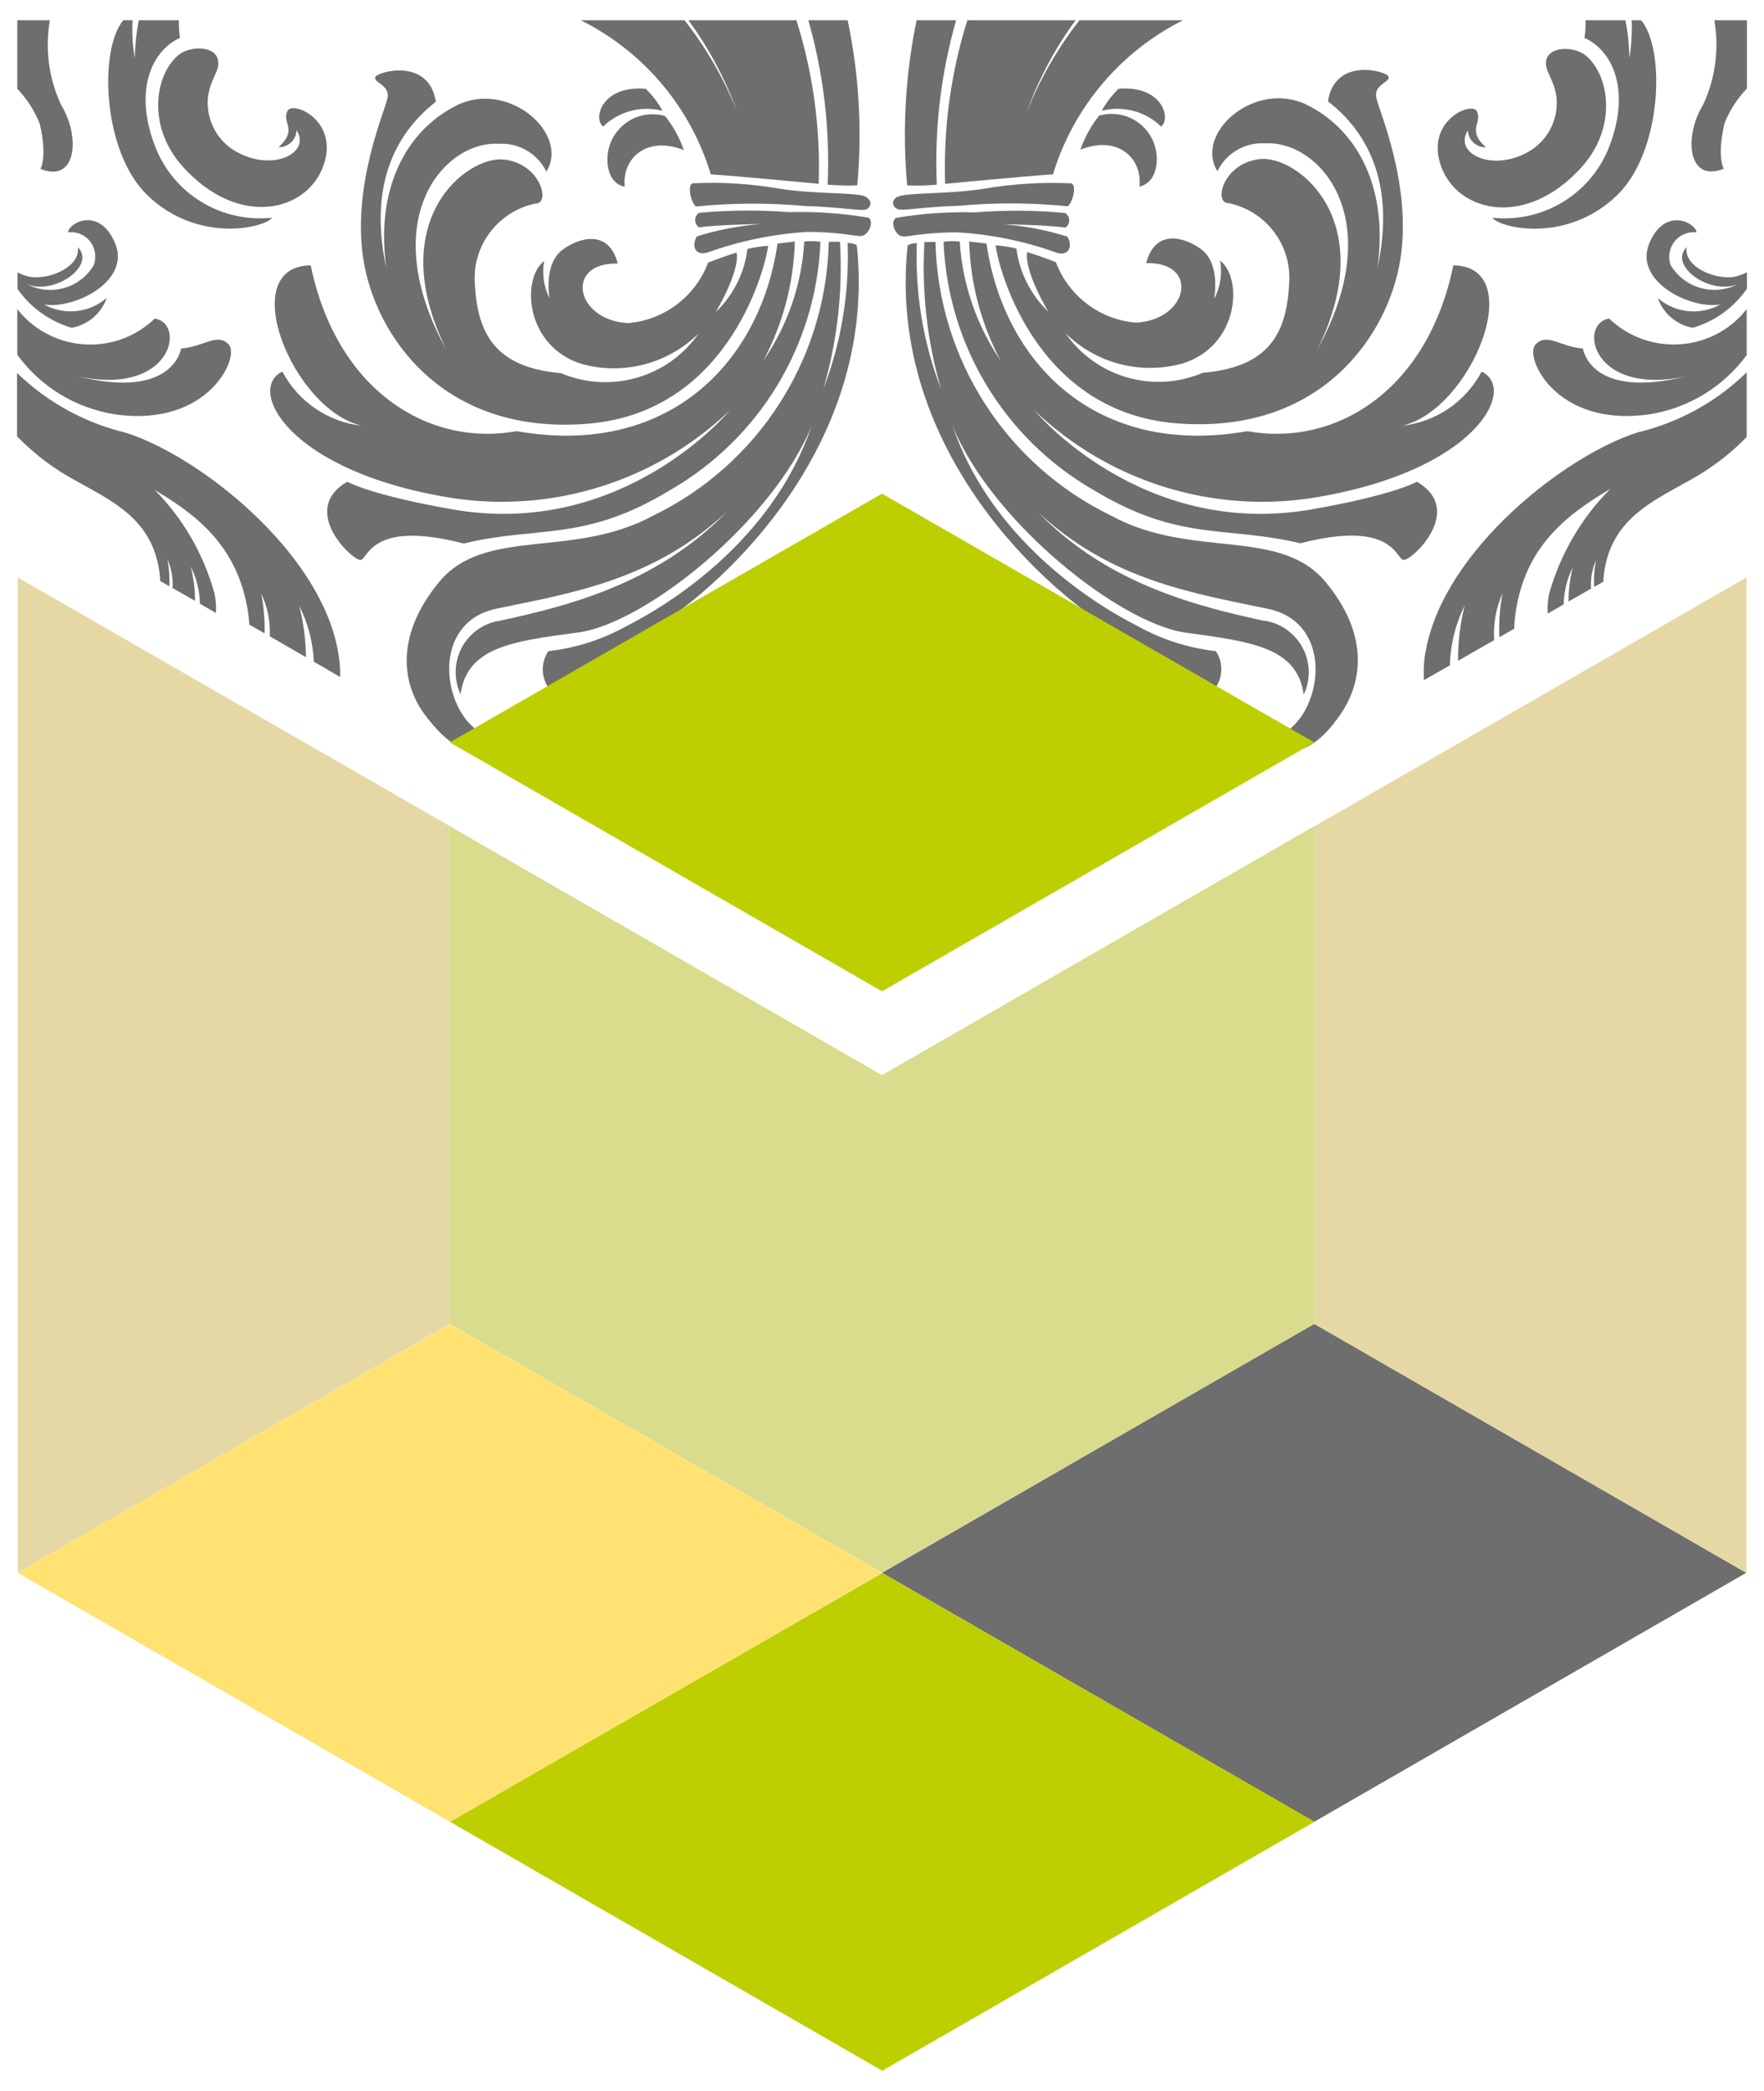
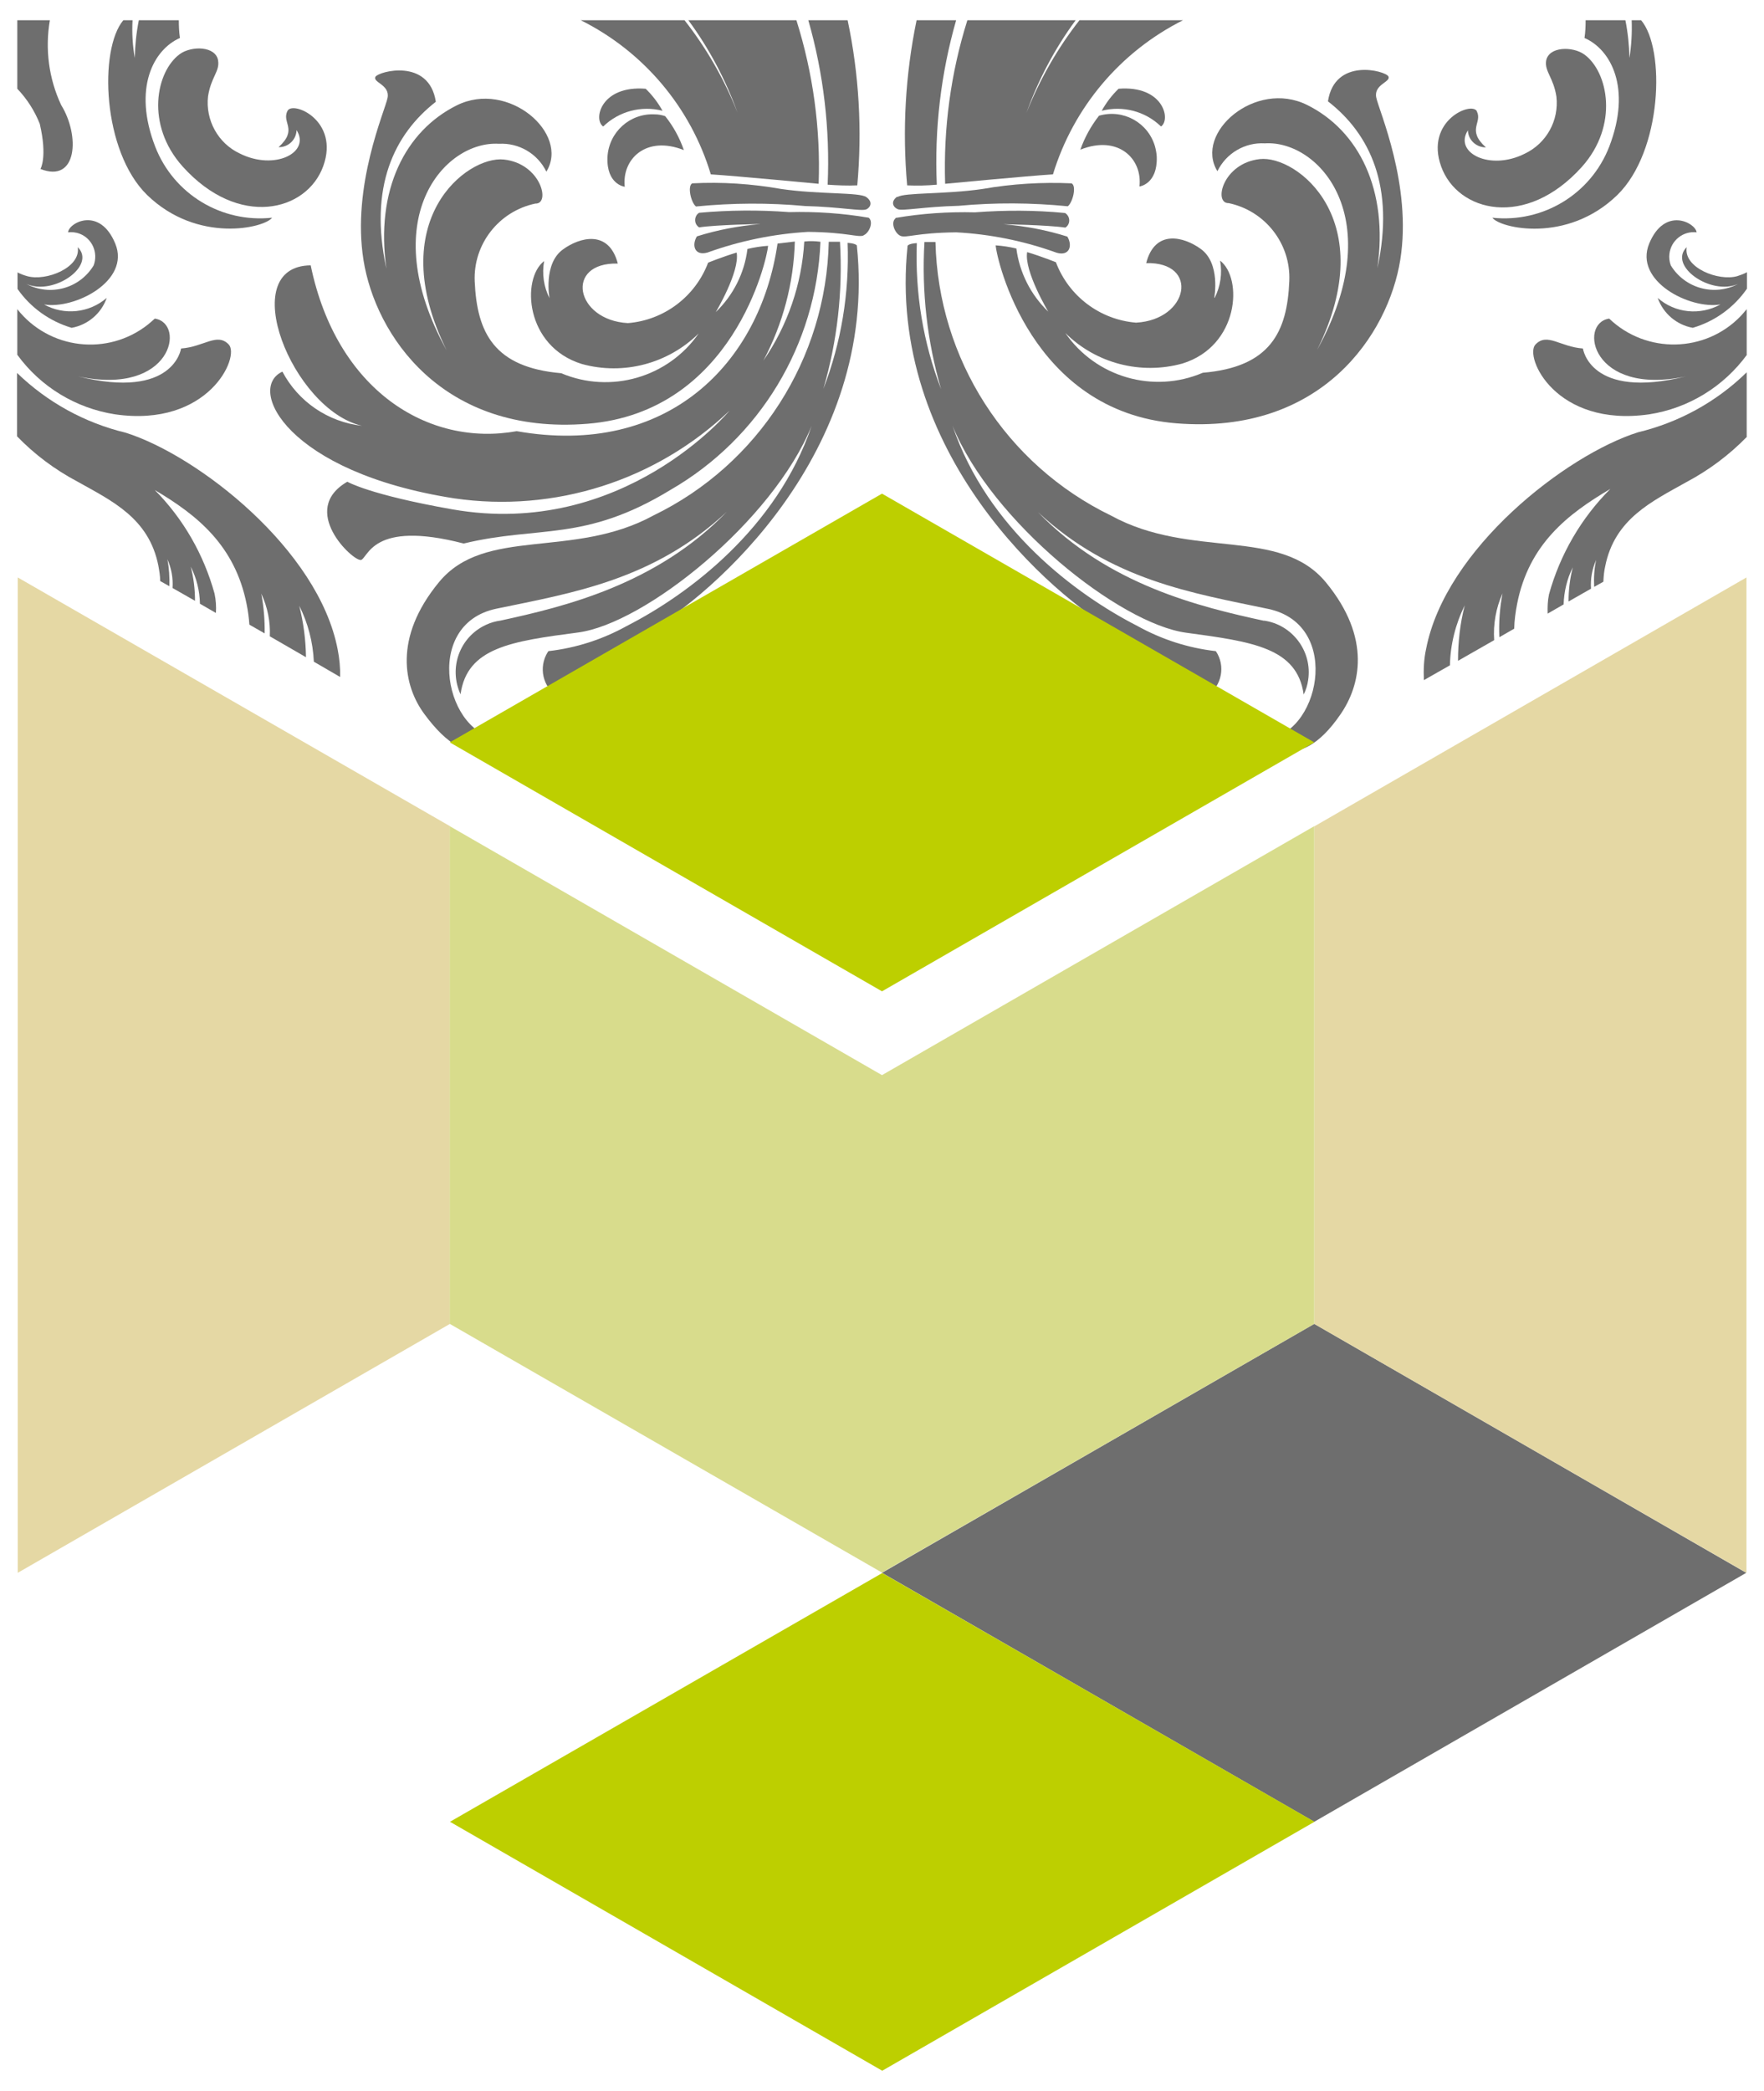
<svg xmlns="http://www.w3.org/2000/svg" id="uuid-cfaa13bd-383a-4342-87d6-471bb624cfa7" viewBox="0 0 78.52 93.05">
  <defs>
    <clipPath id="uuid-83ca208c-82f0-443e-b1ed-7bd5743ac68d">
      <rect x=".76" y=".9" width="77" height="91.25" fill="none" />
    </clipPath>
  </defs>
  <g id="uuid-1e16d9c9-c1ce-4166-b7bd-3cc2b2cc0b30">
    <g clip-path="url(#uuid-83ca208c-82f0-443e-b1ed-7bd5743ac68d)">
      <g id="uuid-35ac6742-f814-454f-b3cf-923fec792021">
        <path id="uuid-2702f933-f8ab-44c7-8922-c91b6412fb29" d="m70.57.9h1.78c.11.55.17,1.12.18,1.68.09-.56.12-1.12.1-1.68h.42c1.09,1.28.94,5.83-1.06,7.78-2.24,2.18-5.24,1.47-5.56,1.01,2.25.24,4.38-1.05,5.2-3.16,1.01-2.62.07-4.33-1.1-4.84.04-.26.05-.53.05-.79" fill="#6e6e6e" />
-         <path id="uuid-3acd4d5c-bd73-4047-9c12-63ca8a52d57b" d="m58.39,22.67c3.7-.65,4.68-1.23,4.68-1.23,2.18,1.27-.25,3.54-.6,3.48s-.46-1.8-4.59-.74c-3.36-.8-5.37-.05-9.22-2.38-3.97-2.29-6.48-6.46-6.66-11.04.24-.03.48-.04.72-.01.12,1.9.75,3.73,1.82,5.3-.87-1.63-1.35-3.45-1.4-5.3l.77.09c.78,5.34,4.9,9.53,11.61,8.35,3.95.71,8.03-1.82,9.17-7.38,3.38.03.82,6.43-2.28,7.14,1.51-.17,2.83-1.07,3.54-2.41,1.61.74-.2,4.48-7.65,5.64-4.46.65-8.98-.79-12.24-3.9,0,0,4.74,5.72,12.33,4.39" fill="#6e6e6e" />
        <path id="uuid-7127115a-aac8-4a71-a0e1-e824b441d081" d="m56.26,27.62c1.27.18,2.16,1.37,1.97,2.64-.03.23-.1.45-.2.65-.29-2.08-2.27-2.35-5.23-2.75s-8.66-4.94-10.4-9.21c1.55,4.57,5.49,7.51,8.23,8.91,1.08.6,2.26.98,3.49,1.12.44.65.27,1.54-.38,1.99-.05.04-.11.07-.16.1-.27-1.38-1.01-1.33-3.85-2.92s-10.3-7.99-9.33-17.22c.1-.1.41-.11.41-.11-.08,2.22.28,4.43,1.08,6.5-.62-2.13-.87-4.34-.74-6.55h.49c.12,5.2,3.13,9.91,7.82,12.18,3.59,1.96,7.51.48,9.56,2.97s1.52,4.61.65,5.87c-1.97,2.88-3.4,1.08-3.4,1.08,2.41-.01,3.56-5.06.18-5.77s-6.99-1.27-10.25-4.31c3.14,3.25,7.22,4.22,10.07,4.84" fill="#6e6e6e" />
        <path id="uuid-c3a4876a-cf83-482e-876b-38838ebead39" d="m65.73,4.94c.28.53-.47.82.41,1.62-.43,0-.79-.33-.8-.76-.64,1,.98,1.82,2.53,1.04.97-.46,1.53-1.48,1.41-2.54-.13-.84-.52-1.11-.46-1.58.1-.66,1.19-.67,1.71-.29,1.05.77,1.54,3.15-.12,5-2.49,2.77-5.53,2.01-6.26-.02s1.35-2.91,1.59-2.46" fill="#6e6e6e" />
        <path id="uuid-efcf26d5-68ce-468e-9e6c-c5d5094aa06a" d="m54.07,13.25c.26-.51.34-1.09.24-1.65,1.02.78.85,3.8-1.68,4.58-1.85.51-3.84,0-5.21-1.36,1.36,1.97,3.92,2.71,6.12,1.77,2.99-.25,3.76-1.8,3.85-4.09.07-1.66-1.08-3.12-2.7-3.46-.69.02-.26-1.78,1.39-1.96s5.41,2.72,2.55,8.49c3.22-5.83.1-9.34-2.33-9.19-.89-.05-1.72.44-2.11,1.24-1.05-1.7,1.69-4.09,3.99-2.95s3.63,3.78,3.13,7.27c.79-3.63-.33-5.98-2.2-7.43.3-1.97,2.56-1.36,2.69-1.11s-.66.35-.54.94,1.6,3.9,1.07,7.22-3.5,7.8-9.97,7.28-8-7.3-8.04-7.92c.31.02.62.07.92.14.14,1.07.64,2.06,1.42,2.81,0,0-1.08-1.8-.94-2.65.66.2,1.28.45,1.28.45.57,1.51,1.96,2.56,3.57,2.69,2.35-.13,2.83-2.71.45-2.65.39-1.53,1.69-1.17,2.43-.63.89.64.6,2.17.6,2.17" fill="#6e6e6e" />
        <path id="uuid-0628f29a-fd76-4096-b77f-ad9dad22225c" d="m51.49,6.98c.04,1.22-.77,1.32-.77,1.32.14-1.23-.94-2.31-2.63-1.64.19-.54.47-1.05.83-1.51,1.07-.31,2.18.3,2.49,1.36.04.15.07.3.08.46" fill="#6e6e6e" />
        <path id="uuid-f91cc175-1a0b-4eb5-ae00-e68ab55613e9" d="m49.04,4.93c.2-.36.45-.69.75-.98,1.99-.16,2.34,1.37,1.89,1.68-.7-.68-1.7-.94-2.64-.7" fill="#6e6e6e" />
        <path id="uuid-90bc3544-2618-4638-82ff-d43bbffcd648" d="m47.88.9c-.93,1.26-1.66,2.65-2.19,4.12.59-1.48,1.38-2.87,2.36-4.12h4.61c-2.79,1.4-4.88,3.88-5.79,6.86-1.12.07-4.8.42-4.8.42-.08-2.47.25-4.93.99-7.28h4.81Z" fill="#6e6e6e" />
        <path id="uuid-6707d8af-77a6-495f-9412-938362ee23f1" d="m40.8.9h1.76c-.68,2.38-.97,4.85-.86,7.32-.44.04-.88.05-1.32.03-.22-2.46-.08-4.93.42-7.35" fill="#6e6e6e" />
        <path id="uuid-61aaf2fa-42b5-439b-9484-ebcabb5a2c90" d="m39.95,8.77c.31-.21,2.08-.11,3.79-.36,1.31-.23,2.64-.31,3.96-.25.23.12.05.85-.17,1.02-1.62-.16-3.24-.17-4.86-.02-1.55.04-2.5.24-2.71.15s-.33-.34-.02-.56" fill="#6e6e6e" />
        <path id="uuid-4f6e5941-8624-45c7-87d8-1160add6e448" d="m39.86,9.7c1.17-.2,2.35-.28,3.54-.25,1.33-.1,2.67-.1,4.01.03.18.11.24.35.13.53-.03.05-.07.09-.12.12-.8-.12-2.75-.15-2.75-.15.97.08,1.92.26,2.84.55.24.4.1.88-.47.72-1.44-.52-2.95-.83-4.48-.91-1.77.02-2.22.26-2.47.16s-.46-.59-.23-.78" fill="#6e6e6e" />
        <path id="uuid-84645038-c3d3-4593-ae67-594103fdb357" d="m38.55,9.32c-.21.09-1.16-.11-2.71-.15-1.62-.15-3.24-.14-4.86.02-.22-.17-.39-.9-.17-1.03,1.33-.07,2.65.02,3.96.25,1.71.25,3.48.14,3.79.36s.19.47-.02.56" fill="#6e6e6e" />
        <path id="uuid-1d2822ed-bda4-4fbb-969f-32ae17857e1a" d="m37.73.9c.51,2.41.65,4.89.43,7.35-.44.02-.88,0-1.32-.03.11-2.47-.18-4.94-.86-7.32h1.76Z" fill="#6e6e6e" />
        <path id="uuid-1e60777c-6747-44b3-915b-be61508f5481" d="m30.47.9c.98,1.25,1.78,2.64,2.36,4.12-.53-1.47-1.26-2.86-2.19-4.12h4.81c.74,2.35,1.08,4.82.99,7.28,0,0-3.69-.35-4.8-.42-.9-2.99-3-5.47-5.79-6.86h4.61Z" fill="#6e6e6e" />
        <path id="uuid-aff582ab-2d60-4de8-ad2a-bbbfc741e17c" d="m27.8,8.31s-.81-.1-.76-1.32c.06-1.11,1-1.96,2.11-1.9.16,0,.31.03.46.08.36.45.64.96.83,1.51-1.69-.67-2.77.41-2.63,1.64" fill="#6e6e6e" />
        <path id="uuid-f49a8a78-ee04-40e6-a428-6d21b051e83d" d="m26.85,5.63c-.46-.31-.1-1.84,1.89-1.68.3.29.55.62.75.98-.94-.24-1.94.02-2.64.7" fill="#6e6e6e" />
        <path id="uuid-5fb63ab6-738a-43d6-ac33-e196432f36eb" d="m16.71,3.42c.13-.24,2.39-.86,2.69,1.11-1.86,1.45-2.99,3.8-2.2,7.43-.5-3.5.84-6.13,3.13-7.27s5.04,1.25,3.99,2.95c-.39-.8-1.22-1.29-2.11-1.24-2.43-.15-5.55,3.36-2.33,9.19-2.85-5.77.9-8.67,2.55-8.49,1.65.18,2.09,1.99,1.4,1.96-1.62.34-2.77,1.8-2.7,3.46.1,2.29.86,3.83,3.85,4.09,2.2.93,4.76.19,6.12-1.77-1.37,1.35-3.35,1.87-5.2,1.36-2.53-.78-2.7-3.8-1.68-4.58-.1.56-.02,1.14.24,1.65,0,0-.29-1.53.6-2.17.74-.54,2.04-.9,2.44.63-2.38-.06-1.9,2.52.45,2.65,1.61-.13,3-1.18,3.57-2.69,0,0,.61-.25,1.27-.45.15.85-.93,2.65-.93,2.65.78-.75,1.28-1.74,1.41-2.81.3-.07.61-.12.92-.14-.05.62-1.57,7.4-8.04,7.92s-9.44-3.96-9.97-7.28.95-6.63,1.07-7.22-.67-.69-.54-.94" fill="#6e6e6e" />
        <path id="uuid-6a336e5b-4e60-43c0-9b3f-869c69314b9a" d="m9.71,2.71c.07.47-.32.73-.45,1.58-.12,1.06.45,2.09,1.41,2.54,1.55.78,3.17-.04,2.53-1.04-.01.43-.37.77-.8.76.88-.8.12-1.09.4-1.62.24-.45,2.32.43,1.59,2.46s-3.77,2.79-6.26.02c-1.67-1.86-1.18-4.23-.13-5,.52-.38,1.61-.37,1.71.29" fill="#6e6e6e" />
        <path id="uuid-8ed07dc6-f17d-404a-be3d-750c940b0389" d="m5.48.9h.42c-.03.56,0,1.12.1,1.68.01-.56.07-1.13.18-1.68h1.78c0,.26.01.53.05.79-1.17.51-2.11,2.23-1.1,4.84.82,2.11,2.95,3.4,5.2,3.16-.32.45-3.31,1.17-5.56-1.01-2-1.95-2.15-6.49-1.06-7.78" fill="#6e6e6e" />
        <path id="uuid-c930cfd7-0939-4519-9464-8c708ae40631" d="m.77.9h1.45c-.22,1.28-.05,2.59.5,3.77.85,1.37.72,3.5-.92,2.85,0,0,.32-.51-.03-2.01-.23-.58-.57-1.11-1-1.56V.9Z" fill="#6e6e6e" />
        <path id="uuid-1ca5f0c1-72b4-4b9f-b1b4-86257b7d0154" d="m.77,12.12c.14.07.29.13.44.17.84.24,2.4-.38,2.25-1.29.84.82-1.06,2.17-2.28,1.64,1.06.56,2.37.2,2.99-.83.21-.57-.07-1.2-.63-1.41-.16-.06-.34-.08-.51-.06.03-.43,1.41-1.17,2.1.5.69,1.67-1.82,2.94-3.17,2.71.9.5,2.01.38,2.79-.29-.24.69-.84,1.2-1.56,1.33-.98-.29-1.83-.9-2.41-1.73v-.74Z" fill="#6e6e6e" />
        <path id="uuid-8ac903fd-8a16-4453-8f65-33015b85374d" d="m.77,13.76c1.42,1.8,4.03,2.1,5.82.68.1-.08.2-.17.3-.26,1.39.2.78,3.47-3.42,2.57,4.27,1.06,4.59-1.24,4.59-1.24,1.01-.07,1.6-.72,2.12-.18s-.9,3.71-5.06,3.11c-1.74-.27-3.31-1.22-4.35-2.65v-2.03Z" fill="#6e6e6e" />
        <path id="uuid-c5d54b97-8fbe-46ef-b238-72c9ada03553" d="m13.97,29.45c-.04-.87-.26-1.72-.65-2.49.19.75.29,1.52.3,2.29l-1.61-.93c.03-.65-.1-1.3-.38-1.9.11.58.16,1.17.15,1.77l-.68-.39c-.02-.3-.06-.6-.12-.9-.52-2.63-2.21-3.98-4.09-5.09,1.27,1.28,2.18,2.87,2.66,4.61.06.28.08.57.06.86l-.71-.41c-.01-.57-.15-1.14-.41-1.65.13.5.19,1.01.19,1.52l-1-.57c.03-.44-.05-.88-.23-1.28.08.4.1.8.09,1.2l-.41-.23c0-.23-.04-.45-.08-.68-.42-2.13-2.08-2.89-3.61-3.75-1-.53-1.91-1.21-2.69-2.02v-2.82c1.35,1.31,3.02,2.23,4.85,2.67,3.2,1.01,8.57,5.18,9.43,9.64.08.41.12.82.11,1.23l-1.17-.68Z" fill="#6e6e6e" />
        <path id="uuid-bf81475d-f7c0-4b0c-8783-caf0cab7d9cb" d="m16.06,24.92c-.35.06-2.78-2.22-.6-3.48,0,0,.98.58,4.68,1.23,7.59,1.33,12.33-4.39,12.33-4.39-3.27,3.11-7.78,4.55-12.25,3.9-7.45-1.16-9.26-4.9-7.65-5.64.71,1.34,2.03,2.24,3.54,2.41-3.1-.71-5.66-7.11-2.28-7.14,1.15,5.56,5.23,8.09,9.17,7.38,6.71,1.18,10.83-3.01,11.61-8.35l.77-.09c-.05,1.85-.53,3.66-1.4,5.3,1.08-1.57,1.71-3.4,1.82-5.3.24-.03.48-.02.72.01-.18,4.58-2.7,8.75-6.67,11.04-3.84,2.34-5.85,1.58-9.21,2.39-4.13-1.07-4.24.67-4.59.74" fill="#6e6e6e" />
        <path id="uuid-c0365e07-d676-4646-ae7e-b265ed0b3c34" d="m28.8,28.15c-2.84,1.59-3.58,1.54-3.85,2.92-.71-.35-.99-1.21-.64-1.92.03-.06.06-.11.1-.17,1.23-.14,2.41-.52,3.49-1.12,2.74-1.4,6.68-4.34,8.23-8.91-1.74,4.26-7.43,8.81-10.4,9.2s-4.94.67-5.23,2.75c-.54-1.17-.04-2.55,1.13-3.09.21-.1.43-.16.65-.19,2.85-.62,6.93-1.6,10.07-4.84-3.26,3.04-6.88,3.61-10.25,4.31-3.38.7-2.22,5.76.19,5.77,0,0-1.23,1.87-3.4-1.08-.91-1.23-1.4-3.38.65-5.87s5.96-1.01,9.55-2.97c4.68-2.27,7.69-6.98,7.8-12.18h.5c.13,2.21-.12,4.42-.74,6.55.8-2.07,1.16-4.28,1.08-6.5,0,0,.31.01.41.11.97,9.23-6.5,15.63-9.33,17.22" fill="#6e6e6e" />
        <path id="uuid-64ca79e2-b92f-4428-a6d3-83974972e104" d="m38.44,10.48c-.25.1-.7-.14-2.47-.16-1.53.09-3.04.4-4.48.92-.57.16-.71-.32-.47-.72.92-.29,1.88-.47,2.84-.55,0,0-1.95.03-2.74.15-.18-.11-.23-.35-.12-.53.03-.05.07-.09.12-.12,1.33-.12,2.67-.13,4.01-.03,1.18-.03,2.37.05,3.54.25.23.2.01.69-.23.78" fill="#6e6e6e" />
        <path id="uuid-2877ae1f-0ec3-42a6-9d9c-9bfe34d1ce04" d="m58.5,81.08l-19.24-11.08,19.24-11.08,19.23,11.08-19.23,11.08Z" fill="#6e6e6e" />
        <path id="uuid-8b2f6c29-3708-4ca2-8519-415119ce516d" d="m77.76,19.44c-.79.81-1.7,1.49-2.7,2.02-1.53.86-3.19,1.63-3.61,3.75-.05.22-.07.45-.08.68l-.41.23c-.02-.4,0-.81.09-1.2-.18.4-.26.84-.23,1.28l-1,.57c0-.51.06-1.03.19-1.52-.26.51-.39,1.08-.41,1.65l-.71.41c-.01-.29,0-.58.06-.86.49-1.77,1.43-3.39,2.73-4.69-1.9,1.12-3.63,2.46-4.15,5.12-.07.36-.12.73-.13,1.1l-.66.38c-.03-.65.02-1.31.14-1.95-.29.65-.42,1.37-.37,2.08l-1.61.92c0-.83.09-1.66.3-2.47-.41.83-.64,1.74-.66,2.67l-1.16.66c-.02-.47,0-.94.1-1.39.86-4.46,6.23-8.63,9.43-9.64,1.83-.44,3.5-1.36,4.84-2.67v2.86Z" fill="#6e6e6e" />
        <path id="uuid-1058b501-390f-4915-8e48-ba824113dffe" d="m77.76,15.79c-1.04,1.42-2.6,2.38-4.35,2.65-4.17.6-5.58-2.57-5.06-3.11s1.1.11,2.11.18c0,0,.31,2.3,4.59,1.24-4.21.9-4.81-2.37-3.42-2.57,1.65,1.58,4.28,1.53,5.86-.12.09-.1.18-.2.26-.3v2.03Z" fill="#6e6e6e" />
        <path id="uuid-ba8981b4-ba5b-4a6f-98fe-21a5c297c771" d="m77.76,12.85c-.58.84-1.43,1.45-2.41,1.74-.72-.13-1.32-.64-1.56-1.33.77.68,1.89.79,2.79.29-1.36.23-3.86-1.04-3.17-2.71s2.07-.92,2.11-.5c-.6-.07-1.14.36-1.21.96-.02.17,0,.35.06.51.62,1.02,1.93,1.39,2.99.83-1.22.53-3.12-.82-2.28-1.64-.16.91,1.41,1.53,2.25,1.29.15-.05.3-.1.44-.18v.73Z" fill="#6e6e6e" />
-         <path id="uuid-d07c7a70-ba71-426a-a6d5-7a9ba602d9c4" d="m77.76,3.94c-.43.45-.78.98-1,1.56-.35,1.5-.03,2.01-.03,2.01-1.64.65-1.77-1.48-.92-2.85.55-1.17.72-2.49.5-3.76h1.45v3.04Z" fill="#6e6e6e" />
      </g>
    </g>
  </g>
  <path id="uuid-bb81a8a5-e538-4f18-9a39-4f17932ac9e5" d="m58.5,36.77v22.15h0l19.24,11.08V25.7l-19.24,11.08Z" fill="#e5d8a4" />
  <path id="uuid-ed03d083-039d-43a5-b8a6-4de15e6573eb" d="m.79,70l19.24-11.08v-22.15h0L.79,25.7v44.3Z" fill="#e5d8a4" />
  <path id="uuid-85822e27-41e4-43d2-8677-f78d97ec4018" d="m20.03,81.08l19.24,11.08,19.24-11.08-19.24-11.07-19.24,11.07Z" fill="#bdcf00" />
  <path id="uuid-f4fe07e5-6fb7-40b2-b11a-9b1240cea179" d="m58.5,36.77l-19.24,11.08h0l-19.24-11.08v22.15h0l19.24,11.07,19.24-11.07v-22.15Z" fill="#d8dc8c" />
-   <path id="uuid-fe3695d5-40cc-4cbb-8742-c9e718acacb0" d="m.79,70l19.24,11.08,19.24-11.08-19.24-11.07L.79,70Z" fill="#ffe272" />
-   <path id="uuid-813e0ce6-1f69-4e6a-b96c-87c6ca147cfe" d="m39.26,21.97l-19.24,11.07,19.24,11.08,19.24-11.08-19.24-11.07Z" fill="#bdcf00" />
+   <path id="uuid-813e0ce6-1f69-4e6a-b96c-87c6ca147cfe" d="m39.26,21.97l-19.24,11.07,19.24,11.08,19.24-11.08-19.24-11.07" fill="#bdcf00" />
</svg>